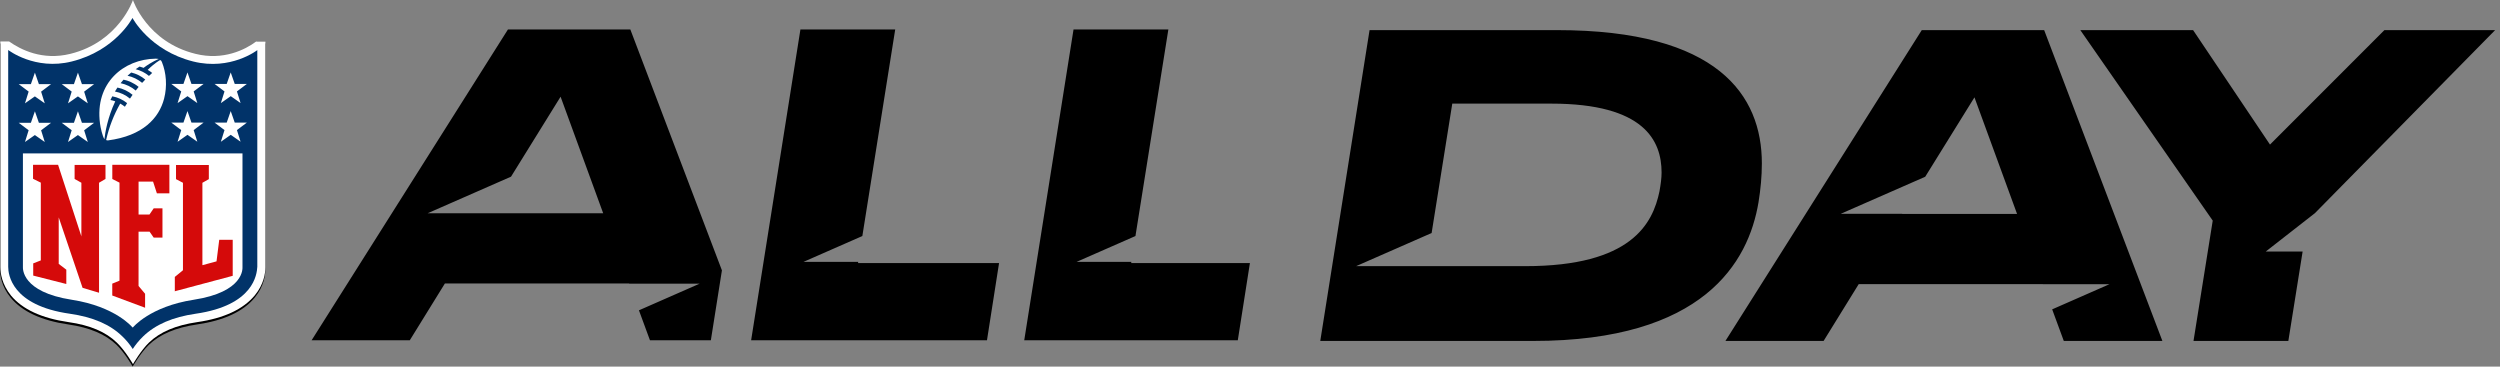
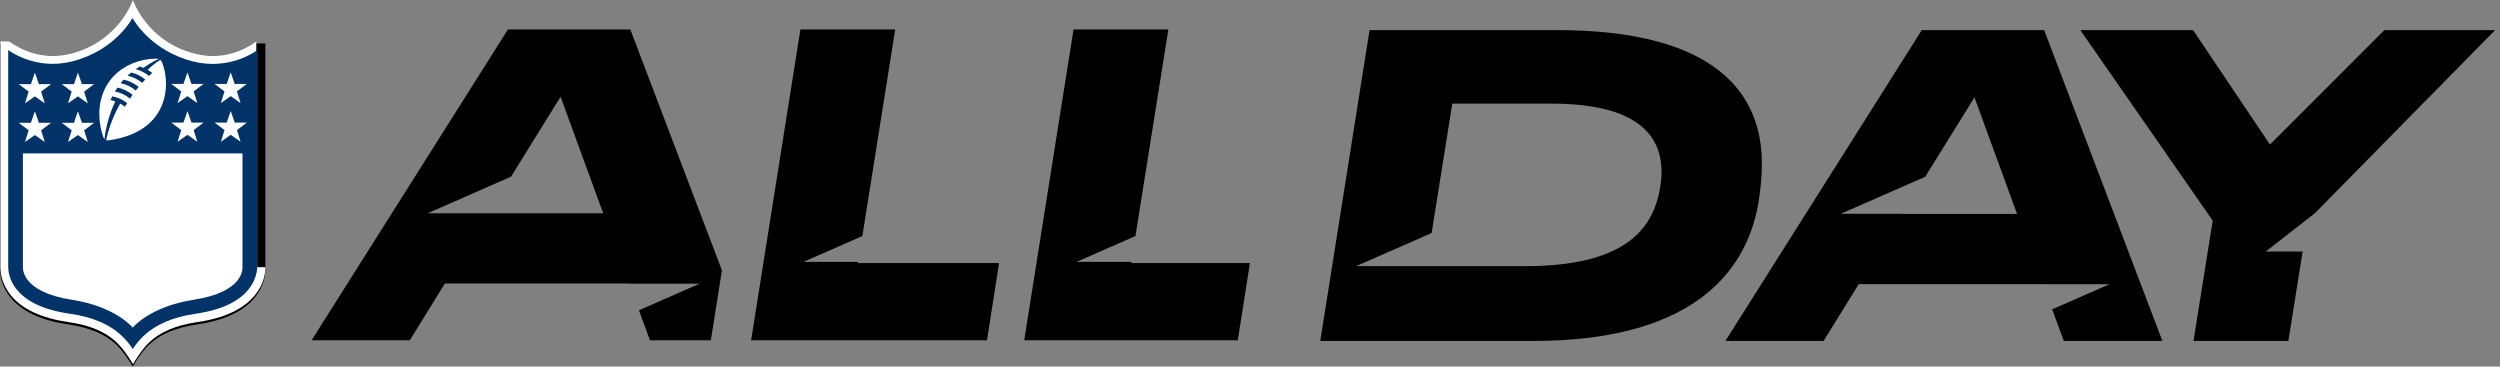
<svg xmlns="http://www.w3.org/2000/svg" width="341" height="50" viewBox="0 0 341 50" fill="none">
  <rect x="0" y="0" width="341" height="50" fill="#808080" stroke="none" />
  <path d="M212.392 4.108H186.808L180.085 46.504H209.146C232.338 46.504 238.494 35.791 239.861 27.588C240.148 25.821 240.317 24.054 240.317 22.287C240.317 12.998 234.33 4.108 212.392 4.108ZM226.351 26.102C225.44 30.491 222.537 36.303 208.06 36.303H184.973L195.274 31.783L198.09 14.134H211.593C224.298 14.134 226.639 19.203 226.639 23.536C226.639 24.279 226.526 25.134 226.351 26.102ZM278.824 4.108H262.13L235.348 46.504H248.739L253.527 38.756H278.655V38.763H287.732L279.916 42.196L281.502 46.504H294.949L278.824 4.108ZM259.452 29.18L259.464 29.161H251.08L262.598 24.11L269.316 13.279L275.128 29.18H259.452ZM309.046 34.311L315.757 29.073L340.336 4.108H325.234L309.626 19.721L299.138 4.108H283.756L301.816 30.091L299.194 46.504H312.13L314.078 34.311H309.046ZM117.037 35.878L117.062 35.716H109.602L117.624 32.195L122.106 4.02H109.177L102.453 46.416H134.623L136.272 35.878H117.037ZM85.978 4.02H69.284L42.502 46.416H55.893L60.682 38.669H85.81L85.816 38.694H95.424L87.152 42.327L88.656 46.416H96.96L98.47 36.877L85.978 4.02ZM69.971 29.092H58.322L69.703 24.098L76.464 13.191L82.276 29.092H69.971ZM154.295 35.878L154.32 35.716H146.853L154.876 32.195L159.364 4.02H146.429L139.705 46.416H168.835L170.489 35.878H154.295ZM34.986 5.925C33.431 7.042 30.453 8.565 26.626 7.616C19.99 5.987 18.092 0.268 18.092 0.268C18.092 0.268 16.194 5.987 9.558 7.616C5.725 8.559 2.753 7.036 1.199 5.925H0V36.746C0 37.526 0.194 39.062 1.455 40.598C3.015 42.496 5.662 43.726 9.327 44.256C12.242 44.681 14.396 45.592 15.92 47.059C17.037 48.133 18.098 50 18.098 50C18.098 50 19.197 48.102 20.277 47.059C21.8 45.599 23.954 44.681 26.87 44.256C30.528 43.726 33.181 42.496 34.742 40.598C36.003 39.062 36.197 37.526 36.197 36.746V5.925H34.986ZM35.098 36.746C35.098 37.751 34.673 42.028 26.701 43.183C23.555 43.638 21.201 44.65 19.509 46.279C18.904 46.866 18.442 47.459 18.086 48.002C17.678 47.376 17.201 46.798 16.663 46.279C14.971 44.656 12.623 43.638 9.471 43.183C1.498 42.028 1.074 37.758 1.074 36.746V7.129C1.074 7.129 4.701 9.951 9.814 8.678C15.77 7.186 18.086 2.728 18.086 2.728C18.086 2.728 20.402 7.192 26.358 8.678C31.471 9.951 35.098 7.129 35.098 7.129V36.746Z" fill="black" />
  <g clip-path="url(#clip0_215_123)">
-     <path fill-rule="evenodd" clip-rule="evenodd" d="M34.958 5.65C33.451 6.781 30.438 8.288 26.671 7.346C20.015 5.714 18.132 0 18.132 0C18.132 0 16.236 5.707 9.593 7.346C5.77 8.288 2.813 6.768 1.243 5.657H0.05V36.422C0.05 37.238 0.238 38.745 1.5 40.314C3.064 42.197 5.701 43.41 9.348 43.937C12.299 44.357 14.434 45.274 15.941 46.737C17.07 47.81 18.138 49.669 18.138 49.669C18.138 49.669 19.237 47.773 20.311 46.737C21.83 45.273 23.983 44.363 26.903 43.937C30.557 43.409 33.181 42.179 34.751 40.289C36.013 38.757 36.201 37.219 36.201 36.447V5.682H35.002" fill="white" />
+     <path fill-rule="evenodd" clip-rule="evenodd" d="M34.958 5.65C33.451 6.781 30.438 8.288 26.671 7.346C20.015 5.714 18.132 0 18.132 0C18.132 0 16.236 5.707 9.593 7.346C5.77 8.288 2.813 6.768 1.243 5.657H0.05V36.422C0.05 37.238 0.238 38.745 1.5 40.314C3.064 42.197 5.701 43.41 9.348 43.937C12.299 44.357 14.434 45.274 15.941 46.737C17.07 47.81 18.138 49.669 18.138 49.669C18.138 49.669 19.237 47.773 20.311 46.737C21.83 45.273 23.983 44.363 26.903 43.937C30.557 43.409 33.181 42.179 34.751 40.289C36.013 38.757 36.201 37.219 36.201 36.447H35.002" fill="white" />
    <path fill-rule="evenodd" clip-rule="evenodd" d="M35.084 6.844C35.084 6.844 31.461 9.662 26.357 8.388C20.411 6.9 18.069 2.449 18.069 2.449C18.069 2.449 15.759 6.907 9.782 8.388C4.759 9.644 1.118 6.818 1.118 6.818V36.39C1.118 37.395 1.538 41.664 9.53 42.794C12.677 43.249 15.024 44.257 16.688 45.883C17.227 46.398 17.703 46.976 18.107 47.603C18.46 47.059 18.923 46.467 19.526 45.883C21.215 44.257 23.563 43.246 26.684 42.794C34.658 41.645 35.034 37.375 35.097 36.391V6.817" fill="#013369" />
    <path fill-rule="evenodd" clip-rule="evenodd" d="M18.132 44.659C18.132 44.659 20.443 41.809 26.42 40.886C33.326 39.825 33.075 36.597 33.075 36.434V20.926H3.126V36.434C3.126 36.597 2.923 39.825 9.782 40.886C15.784 41.814 18.069 44.659 18.069 44.659" fill="white" />
-     <path fill-rule="evenodd" clip-rule="evenodd" d="M11.1 32.272V24.926L10.176 24.408V22.499H14.389V24.408L13.509 24.926V39.93L11.262 39.258L8.01 29.652L8.009 35.994L9.045 36.785V38.737L4.531 37.589V35.925L5.567 35.52V24.911L4.506 24.387V22.478H7.921L11.111 32.273L11.1 32.272ZM18.885 38.989L19.79 40.07V41.977L15.313 40.308V38.688L16.299 38.283V24.911L15.319 24.414V22.481H23.104V26.366H21.397L20.879 24.772H18.901V29.267H20.383L20.967 28.413H22.16V32.413H20.967L20.405 31.603H18.898V39.011L18.885 38.989ZM23.845 39.68V37.772L24.956 36.861V24.932L24.008 24.435V22.502H28.485V24.435L27.607 24.932V36.17L29.534 35.65L29.903 32.712H31.742V37.621L23.831 39.731" fill="#D50A0A" />
    <path fill-rule="evenodd" clip-rule="evenodd" d="M3.911 17.768L2.555 16.751H4.212L4.76 15.181L5.306 16.751H6.964L5.607 17.774L6.106 19.369L4.756 18.421L3.406 19.369L3.905 17.774L3.911 17.768ZM9.782 17.768L8.425 16.751H10.083L10.63 15.181L11.177 16.751H12.834L11.477 17.774L11.977 19.369L10.627 18.421L9.277 19.369L9.775 17.774L9.782 17.768ZM3.911 12.494L2.555 11.477H4.212L4.76 9.907L5.306 11.477H6.964L5.607 12.501L6.106 14.095L4.756 13.146L3.406 14.095L3.905 12.501L3.911 12.494ZM9.782 12.494L8.425 11.477H10.083L10.63 9.907L11.177 11.477H12.834L11.477 12.501L11.977 14.095L10.627 13.146L9.277 14.095L9.775 12.501L9.782 12.494ZM32.825 19.337L31.474 18.389L30.124 19.338L30.622 17.743L29.266 16.72H30.924L31.47 15.15L32.017 16.72H33.675L32.318 17.743L32.817 19.337H32.825ZM26.922 19.337L25.572 18.389L24.222 19.338L24.72 17.743L23.364 16.72H25.022L25.569 15.15L26.116 16.72H27.774L26.417 17.743L26.916 19.337H26.922ZM32.824 14.064L31.474 13.115L30.124 14.064L30.622 12.47L29.266 11.446H30.924L31.47 9.876L32.017 11.446H33.675L32.318 12.47L32.817 14.064H32.824ZM26.922 14.064L25.572 13.115L24.222 14.064L24.72 12.47L23.364 11.446H25.022L25.569 9.876L26.116 11.446H27.774L26.417 12.47L26.916 14.064H26.922ZM19.388 11.301C18.81 10.822 18.125 10.488 17.392 10.328C17.565 10.164 17.744 10.023 17.9 9.891C18.605 10.057 19.26 10.386 19.815 10.852C19.668 11.002 19.526 11.15 19.39 11.3L19.388 11.301ZM18.515 12.35C17.921 11.848 17.21 11.503 16.449 11.345C16.57 11.189 16.712 11.022 16.848 10.868C17.454 10.975 18.23 11.293 18.908 11.854C18.77 12.02 18.64 12.188 18.519 12.348L18.515 12.35ZM17.73 13.449C17.14 12.957 16.433 12.624 15.677 12.482C15.677 12.482 15.895 12.126 16.019 11.942C16.779 12.096 17.489 12.437 18.084 12.934C17.957 13.115 17.838 13.289 17.73 13.448L17.73 13.449ZM21.83 8.2C21.83 8.2 21.127 8.566 20.147 9.53C20.369 9.656 20.617 9.83 20.759 9.949C20.61 10.082 20.464 10.217 20.319 10.355C19.791 9.918 19.171 9.604 18.505 9.438C18.676 9.316 18.857 9.196 19.036 9.079C19.312 9.15 19.58 9.258 19.58 9.258C20.685 8.416 21.646 8.052 21.646 8.052C21.646 8.052 21.535 7.998 21.238 8.002C16.888 8.058 12.889 11.304 13.642 16.854C13.722 17.444 13.952 18.518 14.243 18.989C14.341 18.066 14.687 16.019 15.719 13.822C15.506 13.745 15.287 13.684 15.065 13.64C15.171 13.419 15.317 13.137 15.317 13.137C16.058 13.275 16.753 13.594 17.339 14.067C17.199 14.294 17.104 14.441 17.037 14.557C16.835 14.398 16.621 14.256 16.396 14.132C15.518 15.675 14.872 17.34 14.482 19.072C14.494 19.134 14.62 19.165 14.721 19.152C19.486 18.535 21.691 16.101 22.381 13.47C22.828 11.744 22.681 9.936 22.084 8.461C22.042 8.357 21.959 8.185 21.821 8.197" fill="white" />
  </g>
  <defs>
    <clipPath id="clip0_215_123">
      <rect width="36.365" height="49.669" fill="white" transform="translate(0.05)" />
    </clipPath>
  </defs>
</svg>